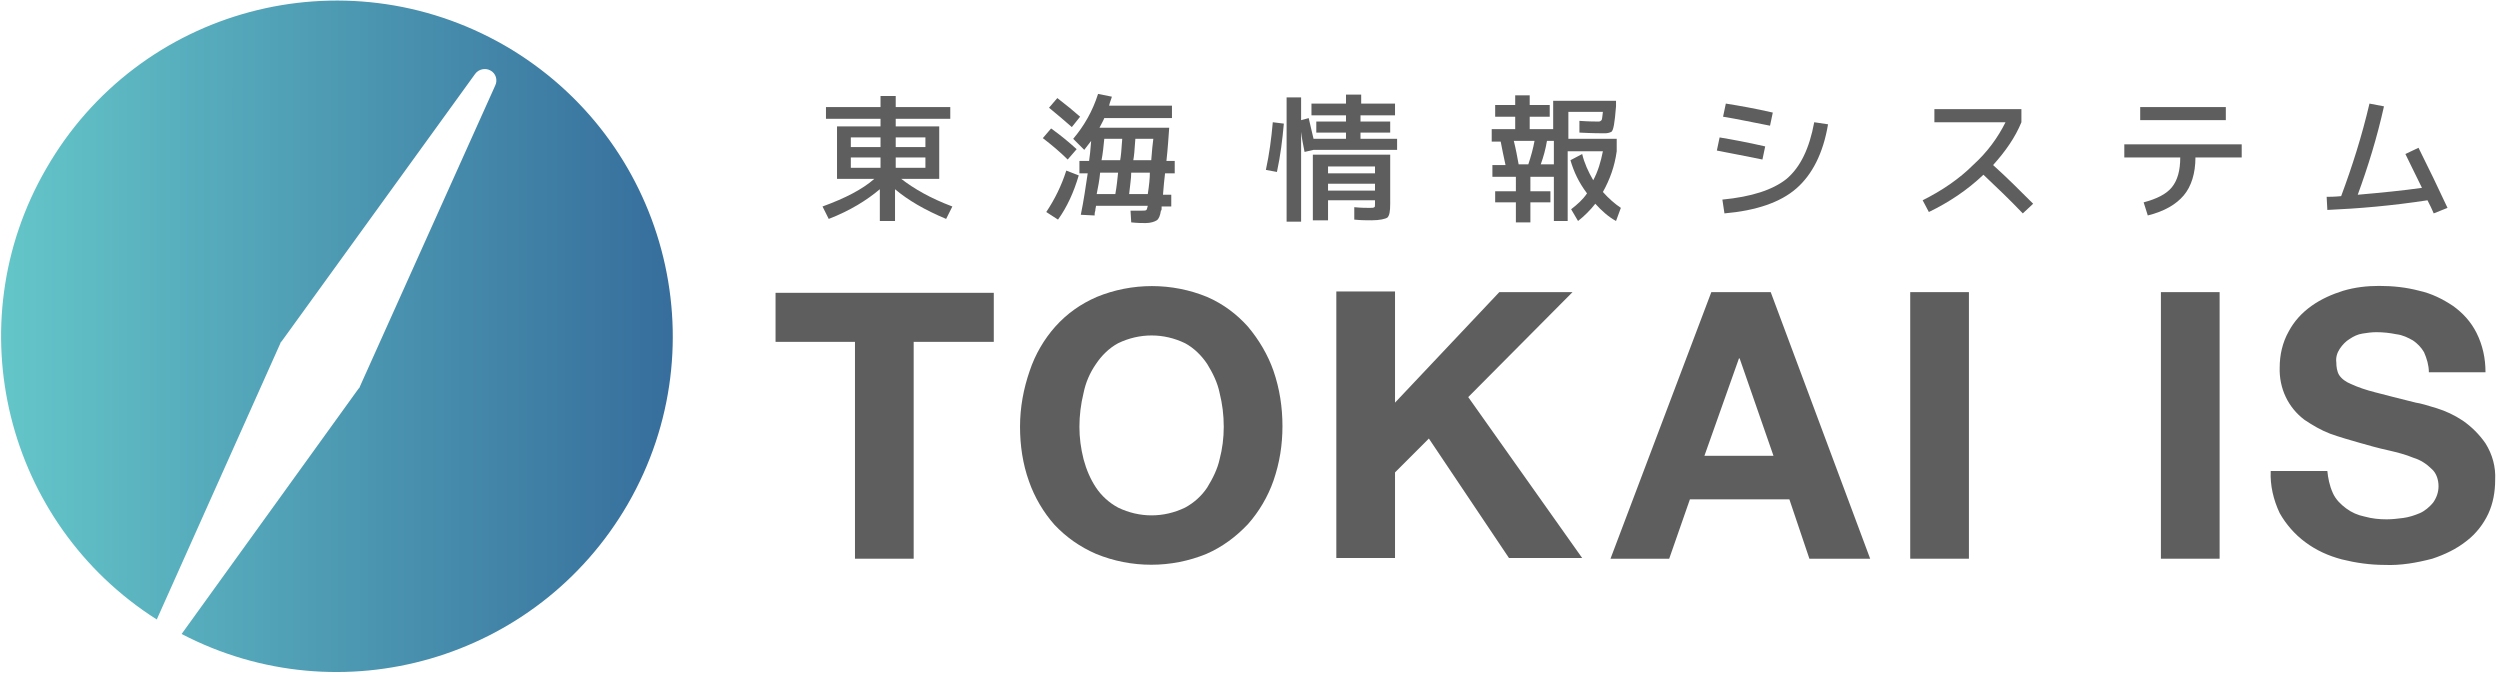
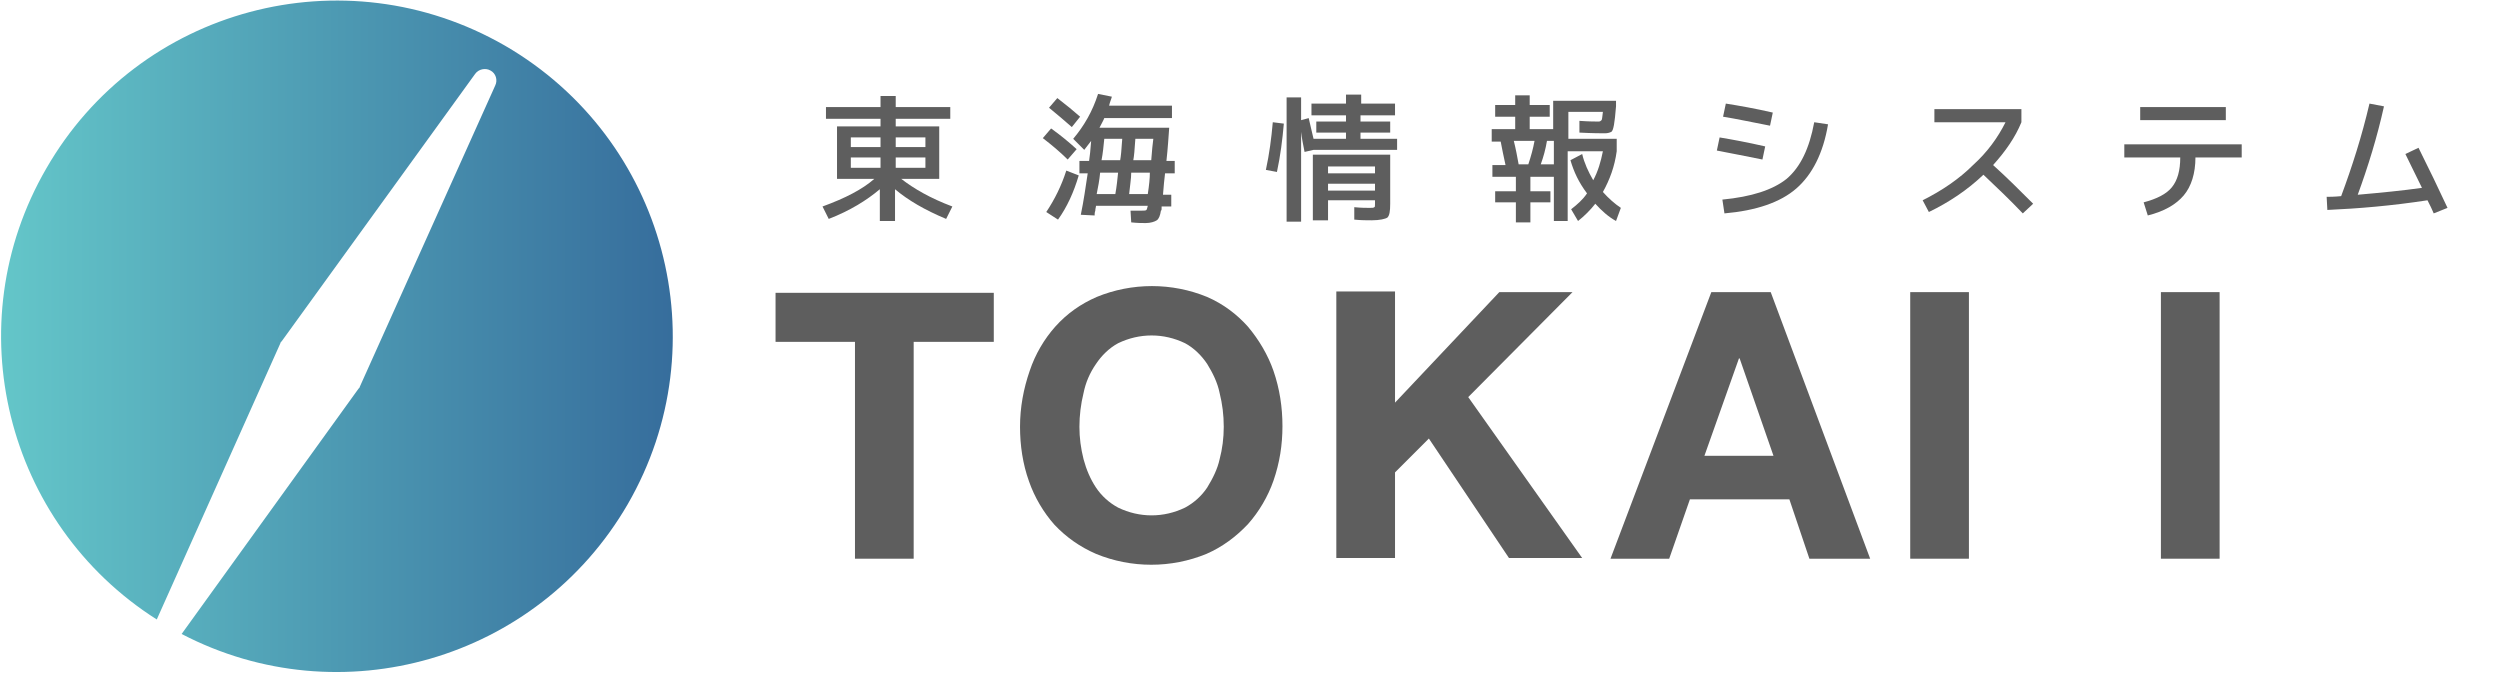
<svg xmlns="http://www.w3.org/2000/svg" width="362px" height="98px" viewBox="0 0 362 98" version="1.1">
  <title>logo</title>
  <desc>Created with Sketch.</desc>
  <defs>
    <linearGradient x1="0.007%" y1="50.038%" x2="100.016%" y2="50.038%" id="linearGradient-1">
      <stop stop-color="#67CCCC" offset="0%" />
      <stop stop-color="#336799" offset="100%" />
    </linearGradient>
  </defs>
  <g id="Page-1" stroke="none" stroke-width="1" fill="none" fill-rule="evenodd">
    <g id="名称未設定-2" fill-rule="nonzero">
      <g id="Group" transform="translate(119, 13)" fill="#5E5E5E">
        <path d="M7.6,12.9 L4.2,12.9 L2.2,12.9 L2.2,5.3 L8.5,5.3 L8.5,4.2 L0.6,4.2 L0.6,2.5 L8.5,2.5 L8.5,0.9 L10.7,0.9 L10.7,2.5 L18.6,2.5 L18.6,4.2 L10.7,4.2 L10.7,5.3 L17,5.3 L17,12.9 L11.5,12.9 C13.3,14.3 15.7,15.7 18.9,16.9 L18,18.7 C14.9,17.4 12.5,16 10.6,14.4 L10.6,19 L8.4,19 L8.4,14.4 C6.5,16 4.1,17.5 1,18.7 L0.1,16.9 C3.4,15.7 5.9,14.4 7.6,12.9 Z M8.5,6.9 L4.2,6.9 L4.2,8.3 L8.5,8.3 L8.5,6.9 Z M4.2,9.8 L4.2,11.3 L8.5,11.3 L8.5,9.8 L4.2,9.8 Z M10.7,6.9 L10.7,8.3 L15,8.3 L15,6.9 L10.7,6.9 Z M10.7,11.3 L15,11.3 L15,9.8 L10.7,9.8 L10.7,11.3 Z" id="Shape" />
        <path d="M35.6,10.1 C34.5,9 33.3,8 32,7 L33.2,5.6 C34.6,6.6 35.8,7.6 36.9,8.6 L35.6,10.1 Z M37.2,12.4 C36.5,14.8 35.5,17 34.2,18.8 L32.5,17.7 C33.7,15.9 34.7,13.9 35.4,11.7 L37.2,12.4 Z M32.9,2.6 L34.1,1.2 C35.4,2.2 36.5,3.1 37.4,3.9 L36.2,5.4 C35.2,4.5 34.1,3.6 32.9,2.6 Z M36.4,7.1 C38,5.2 39.2,3.1 40,0.6 L42,1 C41.9,1.4 41.7,1.8 41.6,2.3 L50.7,2.3 L50.7,4.1 L40.9,4.1 C40.8,4.4 40.5,4.9 40.2,5.5 L50.3,5.5 C50.2,6.9 50.1,8.5 49.9,10.3 L51.1,10.3 L51.1,12.1 L49.7,12.1 C49.6,12.9 49.5,13.9 49.4,15.2 L50.6,15.2 L50.6,16.9 L49.2,16.9 C49.2,17 49.2,17.1 49.2,17.2 C49.2,17.3 49.2,17.5 49.1,17.5 C49,18.2 48.8,18.7 48.5,18.9 C48.2,19.1 47.6,19.3 46.9,19.3 C46.4,19.3 45.7,19.3 44.8,19.2 L44.7,17.5 C45.2,17.5 45.7,17.5 46.4,17.5 C46.7,17.5 46.9,17.5 47,17.4 C47.1,17.3 47.1,17.1 47.2,16.8 L39.7,16.8 C39.7,17 39.6,17.2 39.6,17.5 C39.5,17.8 39.5,18 39.5,18.2 L37.5,18.1 C37.9,16.2 38.2,14.1 38.5,12.1 L37.3,12.1 L37.3,10.3 L38.7,10.3 C38.8,9.7 38.9,8.7 39,7.4 C38.7,7.8 38.4,8.2 38,8.7 L36.4,7.1 Z M42.5,15.1 C42.7,14 42.8,13 42.9,12 L40.3,12 C40.2,13.1 40,14.1 39.8,15.1 L42.5,15.1 Z M43.2,10.2 C43.3,9.7 43.4,8.7 43.5,7.1 L40.9,7.1 C40.8,8.1 40.7,9.2 40.5,10.2 L43.2,10.2 Z M44.5,15.1 L47.2,15.1 C47.4,13.8 47.5,12.8 47.5,12 L44.8,12 C44.8,12.9 44.6,14 44.5,15.1 Z M45.1,10.2 L47.7,10.2 C47.8,8.9 47.9,7.8 48,7.1 L45.4,7.1 C45.3,8.7 45.2,9.7 45.1,10.2 Z" id="Shape" />
        <path d="M65.9,11.9 L64.3,11.6 C64.8,9.3 65.1,7 65.3,4.7 L66.9,4.9 C66.7,7.2 66.4,9.6 65.9,11.9 Z M78,7.1 L83.3,7.1 L83.3,8.7 L71.2,8.7 L69.9,9 C69.7,8 69.5,7 69.4,6.1 L69.4,19.1 L67.3,19.1 L67.3,1.1 L69.4,1.1 L69.4,4.4 L70.5,4.1 C70.7,4.9 70.9,5.9 71.2,7.1 L75.9,7.1 L75.9,6.2 L71.6,6.2 L71.6,4.6 L75.9,4.6 L75.9,3.7 L70.9,3.7 L70.9,2 L75.9,2 L75.9,0.7 L78.1,0.7 L78.1,2 L83,2 L83,3.7 L78,3.7 L78,4.6 L82.3,4.6 L82.3,6.2 L78,6.2 L78,7.1 Z M79.6,18.9 C78.9,18.9 78.1,18.9 77.1,18.8 L77.1,17 C78.1,17.1 78.8,17.1 79.3,17.1 C79.7,17.1 79.9,17.1 80,17 C80.1,17 80.1,16.8 80.1,16.5 L80.1,16 L73.3,16 L73.3,18.9 L71.1,18.9 L71.1,9.4 L82.3,9.4 L82.3,16.5 C82.3,17.6 82.2,18.2 81.9,18.5 C81.6,18.7 80.8,18.9 79.6,18.9 Z M73.3,12.1 L80.1,12.1 L80.1,11.1 L73.3,11.1 L73.3,12.1 Z M73.3,13.6 L73.3,14.6 L80.1,14.6 L80.1,13.6 L73.3,13.6 Z" id="Shape" />
        <path d="M108.4,10.2 L110.1,9.3 C110.4,10.6 111,11.9 111.7,13.1 C112.4,11.8 112.8,10.4 113.1,8.9 L108,8.9 L108,19 L106,19 L106,12.6 L102.6,12.6 L102.6,14.7 L105.5,14.7 L105.5,16.3 L102.6,16.3 L102.6,19.2 L100.5,19.2 L100.5,16.3 L97.5,16.3 L97.5,14.7 L100.5,14.7 L100.5,12.6 L97.1,12.6 L97.1,10.9 L99,10.9 C98.7,9.6 98.5,8.5 98.3,7.5 L97,7.5 L97,5.7 L100.4,5.7 L100.4,3.9 L97.5,3.9 L97.5,2.2 L100.4,2.2 L100.4,0.8 L102.5,0.8 L102.5,2.2 L105.4,2.2 L105.4,3.9 L102.5,3.9 L102.5,5.7 L105.9,5.7 L105.9,1.6 L115,1.6 L115,2.4 C114.9,3.7 114.8,4.5 114.7,5.1 C114.6,5.6 114.5,6 114.3,6.1 C114.1,6.2 113.8,6.3 113.4,6.3 C112.9,6.3 111.6,6.3 109.7,6.2 L109.7,4.5 C111.1,4.6 112,4.6 112.5,4.6 C112.7,4.6 112.8,4.5 112.9,4.4 C113,4.3 113,3.9 113.1,3.2 L108.1,3.2 L108.1,7.1 L115.1,7.1 L115.1,8.9 C114.8,11.1 114.1,13 113.1,14.8 C113.9,15.7 114.8,16.5 115.7,17.1 L115,19 C113.9,18.4 112.9,17.5 112,16.5 C111.3,17.4 110.4,18.3 109.5,19 L108.5,17.3 C109.4,16.6 110.2,15.9 110.8,15 C109.6,13.4 108.9,11.9 108.4,10.2 Z M100.9,10.8 L102.3,10.8 C102.7,9.6 103,8.5 103.2,7.4 L100.2,7.4 C100.5,8.6 100.7,9.7 100.9,10.8 Z M106,10.8 L106,7.4 L105,7.4 C104.8,8.6 104.5,9.7 104.1,10.8 L106,10.8 Z" id="Shape" />
        <path d="M130,6.9 C131.8,7.2 134,7.6 136.6,8.2 L136.2,10.1 C133.8,9.6 131.6,9.2 129.6,8.8 L130,6.9 Z M143.7,4.7 L145.7,5 C145,9.2 143.4,12.3 141.1,14.3 C138.8,16.3 135.3,17.5 130.7,17.9 L130.4,15.9 C134.6,15.5 137.7,14.5 139.7,12.9 C141.7,11.2 143,8.5 143.7,4.7 Z M130.9,2 C132.8,2.3 135.1,2.7 137.7,3.3 L137.3,5.2 C134.7,4.7 132.4,4.2 130.5,3.9 L130.9,2 Z" id="Shape" />
        <path d="M161.1,4.7 L161.1,2.8 L173.7,2.8 L173.7,4.7 C172.8,6.9 171.4,8.9 169.6,10.9 C171.6,12.7 173.5,14.6 175.4,16.5 L173.9,17.9 C172,15.9 170.1,14.1 168.2,12.3 C165.9,14.5 163.2,16.3 160.3,17.7 L159.4,16 C162.2,14.6 164.7,12.9 166.7,10.9 C168.8,9 170.3,6.9 171.4,4.7 L161.1,4.7 L161.1,4.7 Z" id="Path" />
        <path d="M188.6,7.9 L205.6,7.9 L205.6,9.8 L198.9,9.8 C198.9,12.1 198.3,14 197.2,15.3 C196.1,16.6 194.4,17.6 192,18.2 L191.4,16.3 C193.3,15.8 194.7,15.1 195.5,14.1 C196.3,13.1 196.7,11.7 196.7,9.8 L188.6,9.8 L188.6,7.9 Z M190.9,4.4 L190.9,2.5 L203.3,2.5 L203.3,4.4 L190.9,4.4 Z" id="Shape" />
        <path d="M224.1,2 L226.2,2.4 C225.2,6.9 223.9,11.1 222.4,15.2 C225.8,14.9 228.9,14.6 231.7,14.2 C230.7,12.2 229.9,10.5 229.3,9.3 L231.2,8.4 C232.7,11.4 234.1,14.3 235.4,17.1 L233.4,17.9 C233.3,17.7 233.2,17.4 233,17 C232.8,16.6 232.6,16.2 232.5,16 C227.3,16.8 222.5,17.2 218,17.4 L217.9,15.5 C218.3,15.5 219,15.5 220,15.4 C221.6,11.1 223,6.7 224.1,2 Z" id="Path" />
      </g>
      <g id="Group" transform="translate(112, 41)" fill="#5E5E5E">
        <polygon id="Path" points="0.3 8.5 0.3 1.4 31.9 1.4 31.9 8.5 20.3 8.5 20.3 39.9 11.8 39.9 11.8 8.5" />
        <path d="M37.1,12.7 C37.9,10.3 39.2,8.1 40.8,6.3 C42.5,4.4 44.5,3 46.8,2 C51.9,-0.1 57.7,-0.1 62.8,2 C65.1,3 67.1,4.5 68.7,6.3 C70.3,8.2 71.6,10.4 72.4,12.7 C73.3,15.3 73.7,18 73.7,20.7 C73.7,23.4 73.3,26 72.4,28.6 C71.6,30.9 70.3,33.1 68.7,34.9 C67,36.7 65,38.2 62.7,39.2 C57.6,41.3 51.8,41.3 46.7,39.2 C44.4,38.2 42.4,36.8 40.7,35 C39.1,33.2 37.8,31 37,28.7 C36.1,26.2 35.7,23.5 35.7,20.8 C35.7,18 36.2,15.3 37.1,12.7 Z M44.9,25.5 C45.3,27 45.9,28.4 46.7,29.6 C47.5,30.8 48.6,31.8 49.9,32.5 C53,34 56.5,34 59.6,32.5 C60.9,31.8 62,30.8 62.8,29.6 C63.6,28.3 64.3,26.9 64.6,25.5 C65,24 65.2,22.4 65.2,20.8 C65.2,19.1 65,17.5 64.6,15.9 C64.3,14.4 63.6,13 62.8,11.7 C62,10.5 60.9,9.4 59.6,8.7 C56.5,7.2 53,7.2 49.9,8.7 C48.6,9.4 47.5,10.5 46.7,11.7 C45.8,13 45.2,14.4 44.9,15.9 C44.5,17.5 44.3,19.2 44.3,20.8 C44.3,22.4 44.5,23.9 44.9,25.5 Z" id="Shape" />
        <polygon id="Path" points="90 1.3 90 17.3 105.1 1.3 115.7 1.3 100.6 16.5 117.1 39.8 106.5 39.8 94.9 22.5 90 27.4 90 39.8 81.5 39.8 81.5 1.2 90 1.2" />
        <path d="M144.4,1.3 L158.8,39.9 L150,39.9 L147.1,31.3 L132.7,31.3 L129.7,39.9 L121.2,39.9 L135.8,1.3 L144.4,1.3 Z M144.8,25 L139.9,10.9 L139.8,10.9 L134.8,25 L144.8,25 Z" id="Shape" />
        <polygon id="Path" points="173.1 1.3 173.1 39.9 164.6 39.9 164.6 1.3" />
        <polygon id="Path" points="209.4 1.3 209.4 39.9 200.9 39.9 200.9 1.3" />
-         <path d="M225.8,30.4 C226.2,31.3 226.9,32 227.7,32.6 C228.5,33.2 229.4,33.6 230.4,33.8 C231.5,34.1 232.5,34.2 233.6,34.2 C234.4,34.2 235.2,34.1 236,34 C236.8,33.9 237.7,33.6 238.4,33.3 C239.1,33 239.8,32.4 240.3,31.8 C240.8,31.1 241.1,30.3 241.1,29.4 C241.1,28.5 240.8,27.5 240.1,26.9 C239.4,26.2 238.5,25.6 237.5,25.3 C236.3,24.8 235.1,24.5 233.8,24.2 C232.4,23.9 231,23.5 229.6,23.1 C228.2,22.7 226.8,22.3 225.4,21.8 C224.1,21.3 222.9,20.6 221.7,19.8 C219.3,18 218,15.2 218.1,12.2 C218.1,10.4 218.5,8.6 219.4,7 C220.2,5.5 221.3,4.3 222.7,3.3 C224.1,2.3 225.7,1.6 227.3,1.1 C229,0.6 230.7,0.4 232.5,0.4 C234.5,0.4 236.4,0.6 238.3,1.1 C240.1,1.5 241.7,2.3 243.2,3.3 C244.6,4.3 245.8,5.6 246.6,7.2 C247.5,9 247.9,10.9 247.9,12.9 L239.7,12.9 C239.7,11.9 239.4,10.9 239,10 C238.6,9.3 238,8.7 237.4,8.3 C236.7,7.9 235.9,7.5 235,7.4 C234,7.2 233.1,7.1 232.1,7.1 C231.4,7.1 230.7,7.2 230.1,7.3 C229.4,7.4 228.8,7.7 228.2,8.1 C227.7,8.4 227.2,8.9 226.8,9.5 C226.4,10.1 226.2,10.8 226.3,11.5 C226.3,12.1 226.4,12.8 226.7,13.3 C227.1,13.9 227.7,14.3 228.4,14.6 C229.5,15.1 230.7,15.5 231.9,15.8 C233.4,16.2 235.4,16.7 237.8,17.3 C238.5,17.4 239.5,17.7 240.8,18.1 C242.1,18.5 243.4,19.1 244.6,19.9 C245.9,20.8 247,21.9 247.9,23.2 C248.9,24.8 249.4,26.6 249.3,28.5 C249.3,30.2 249,31.9 248.3,33.4 C247.6,34.9 246.5,36.3 245.2,37.3 C243.7,38.5 242,39.3 240.2,39.9 C237.9,40.5 235.6,40.9 233.3,40.8 C231.2,40.8 229.1,40.5 227.1,40 C225.2,39.5 223.4,38.7 221.8,37.5 C220.3,36.4 219,34.9 218.1,33.3 C217.2,31.4 216.7,29.3 216.8,27.2 L225,27.2 C225.1,28.2 225.3,29.3 225.8,30.4 Z" id="Path" />
      </g>
      <path d="M73.1,6.6 C49.8,-6.8 20.1,1.1 6.7,24.4 C-6.4,47 0.8,75.8 22.7,89.7 L40.6,49.7 C40.6,49.6 40.7,49.5 40.8,49.4 L68.8,10.7 C69.3,10 70.3,9.8 71,10.2 C71.8,10.6 72.1,11.6 71.7,12.4 L52.1,56 C52.1,56.1 52,56.2 51.9,56.3 L26.3,91.8 C49.3,103.8 77.8,95.6 90.9,73 C104.3,49.8 96.4,20.1 73.1,6.6 Z" id="Path" fill="url(#linearGradient-1)" />
    </g>
  </g>
</svg>